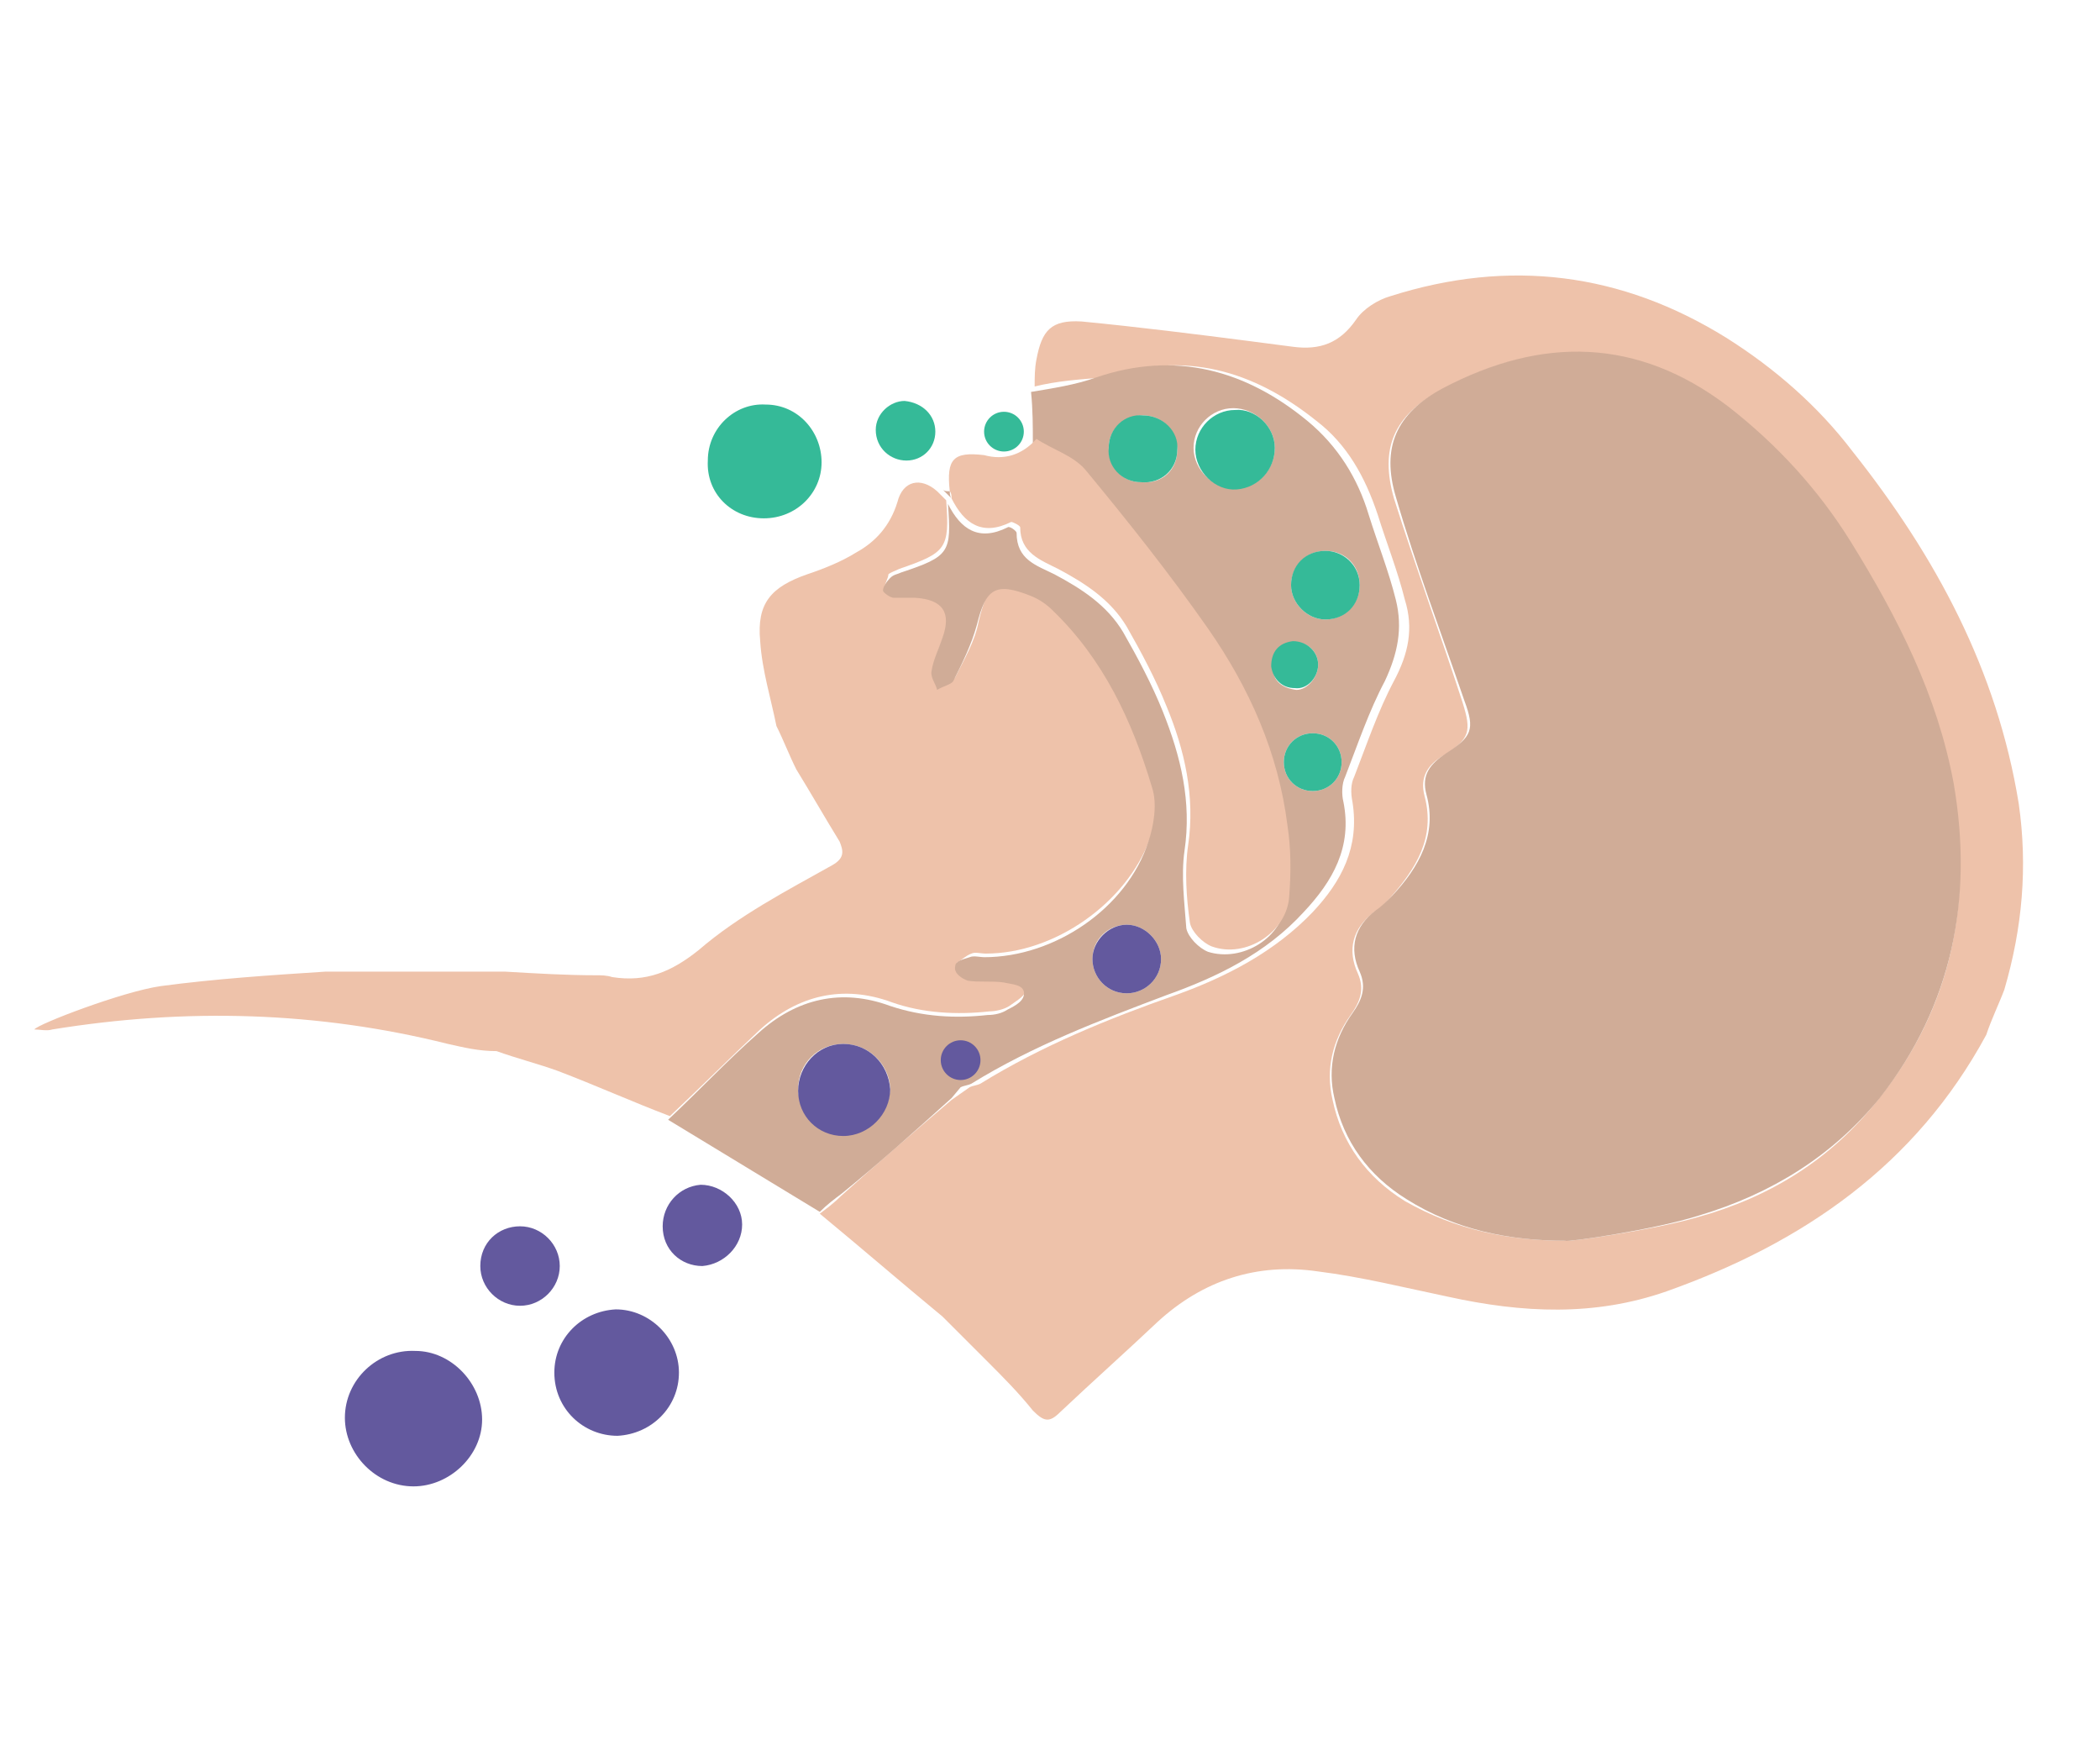
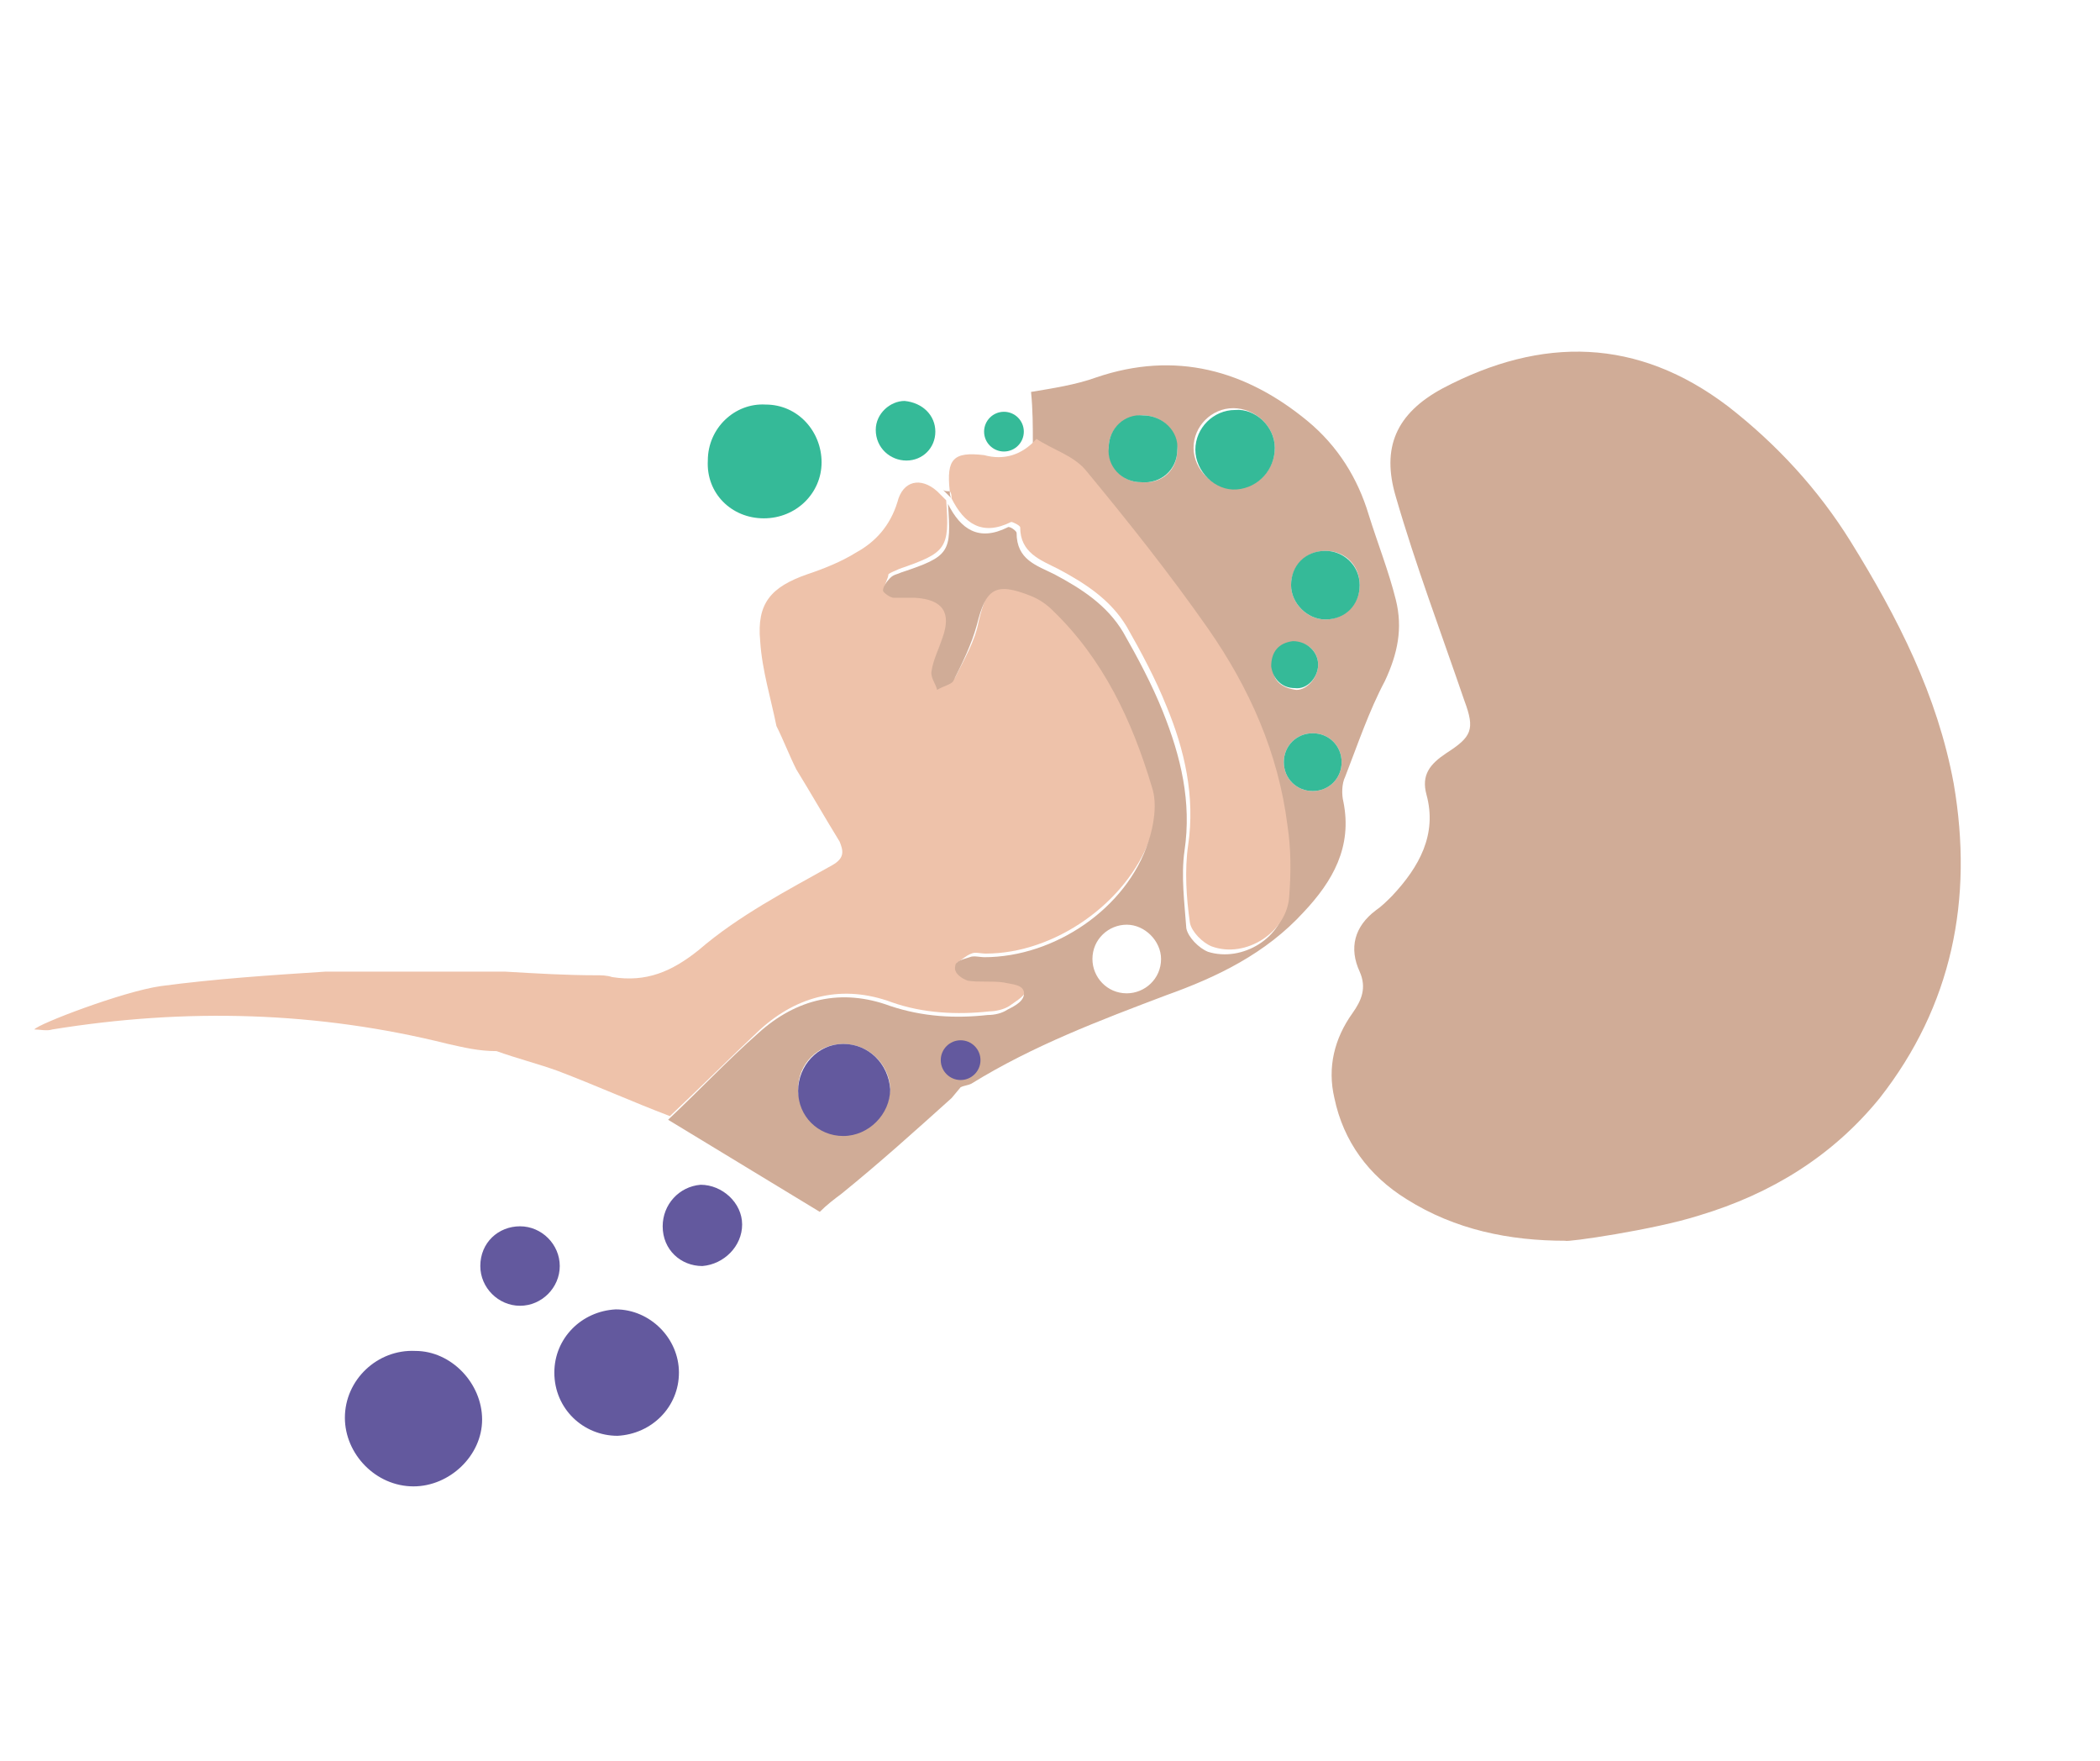
<svg xmlns="http://www.w3.org/2000/svg" version="1.1" id="Layer_1" x="0px" y="0px" viewBox="0 0 116.3 97.5" style="enable-background:new 0 0 116.3 97.5;" xml:space="preserve">
  <style type="text/css">
	.st0{fill:#EEC2AA;}
	.st1{fill:#D0AC97;}
	.st2{fill:#63599E;}
	.st3{fill:#35BA98;}
</style>
  <g>
-     <path class="st0" d="M57.3,21.4c0-0.5,0-1,0.1-1.5c0.3-1.6,0.8-2.2,2.5-2.1c3.1,0.3,6.3,0.7,9.4,1.1c0.8,0.1,1.5,0.2,2.3,0.3   c1.5,0.2,2.6-0.2,3.5-1.5c0.4-0.6,1.2-1.1,1.9-1.3c6.6-2.1,12.8-1.3,18.6,2.3c2.7,1.7,5.1,3.8,7,6.3c4.6,5.8,8,12.1,9.2,19.5   c0.5,3.5,0.2,6.9-0.8,10.3c-0.3,0.8-0.7,1.6-1,2.5c-3.9,7.2-10.1,11.5-17.7,14.2c-4,1.4-8,1.2-12.1,0.3c-2.4-0.5-4.8-1.1-7.2-1.4   c-3.4-0.5-6.4,0.5-8.9,2.8c-1.8,1.7-3.6,3.3-5.4,5c-0.6,0.6-0.9,0.5-1.5-0.1c-0.8-1-1.7-1.9-2.6-2.8c-0.8-0.8-1.6-1.6-2.4-2.4   c-2.3-1.9-4.5-3.8-6.8-5.7c0.4-0.3,0.8-0.6,1.2-1c2-1.8,4.1-3.6,6.1-5.3c0.3-0.2,0.7-0.5,1-0.7c0.2-0.1,0.4-0.1,0.6-0.2   c3.4-2.1,7.1-3.6,10.8-4.9c2.8-1,5.5-2.4,7.6-4.6c1.6-1.7,2.6-3.6,2.2-6.1c-0.1-0.5-0.1-1,0.1-1.4c0.7-1.8,1.3-3.6,2.2-5.3   c0.8-1.5,1.1-2.9,0.6-4.5c-0.4-1.6-1-3.1-1.5-4.7c-0.7-2.1-1.7-3.9-3.4-5.2c-3.5-2.8-7.3-3.9-11.7-2.4C59.8,21,58.5,21.1,57.3,21.4   z M86.7,68.7c0,0.1,4.9-0.6,7.3-1.3c4-1.1,7.4-3.2,10-6.5c4.1-5.1,5.3-11,4.1-17.4c-0.9-4.9-3.1-9.2-5.7-13.4   c-1.8-2.9-4-5.5-6.8-7.5c-5-3.8-10.3-4-15.8-1c-2.6,1.4-3.4,3.2-2.6,6c1.2,3.8,2.6,7.6,3.8,11.3c0.5,1.6,0.4,2-1,2.9   c-0.9,0.5-1.4,1.2-1.1,2.3c0.6,2.3-0.5,4-1.9,5.6c-0.3,0.3-0.5,0.6-0.9,0.8c-1.2,0.9-1.5,2.1-0.9,3.4c0.4,0.9,0.1,1.6-0.4,2.3   c-1,1.4-1.4,3-1,4.7c0.5,2.4,1.9,4.3,4,5.6C80.6,68.1,83.6,68.7,86.7,68.7z" />
    <path class="st0" d="M24.8,57.8c-7.2-1.8-14.5-2-21.9-0.8c-0.3,0.1-0.7,0-1,0c0.2-0.3,4.9-2.1,7-2.4c3-0.4,6-0.6,9.1-0.8   c2.9,0,5.8,0,8.6,0c0.5,0,1,0,1.4,0c1.7,0.1,3.4,0.2,5,0.2c0.3,0,0.6,0,0.9,0.1c1.9,0.3,3.3-0.3,4.8-1.5c2.2-1.9,4.9-3.3,7.4-4.7   c0.7-0.4,0.6-0.8,0.4-1.3c-0.8-1.3-1.6-2.7-2.4-4c-0.4-0.8-0.7-1.6-1.1-2.4c-0.3-1.5-0.8-3.1-0.9-4.7c-0.2-2.1,0.6-3,2.6-3.7   c0.9-0.3,1.9-0.7,2.7-1.2c1.1-0.6,1.9-1.5,2.3-2.8c0.3-1.2,1.3-1.4,2.2-0.6c0.2,0.2,0.3,0.3,0.5,0.5l0,0c0.2,2.7,0,2.9-2.6,3.8   c-0.2,0.1-0.5,0.2-0.6,0.3C49.2,32,49,32.3,49,32.5c0,0.2,0.4,0.4,0.6,0.4c0.4,0.1,0.8,0,1.2,0c1.5,0.1,2,0.8,1.5,2.2   c-0.2,0.6-0.5,1.2-0.6,1.8c-0.1,0.3,0.2,0.7,0.3,1.1c0.3-0.2,0.7-0.2,0.9-0.5c0.5-1,1.1-2,1.3-3.1c0.5-2.1,1-2.4,3-1.6   c0.4,0.2,0.8,0.5,1.2,0.8c2.8,2.7,4.4,6.2,5.5,9.8c0.3,0.9,0.1,2.1-0.2,3c-1.3,3.6-5.3,6.4-9.1,6.4c-0.3,0-0.6-0.1-0.8,0   c-0.3,0.1-0.6,0.4-0.8,0.5c0.2,0.3,0.4,0.7,0.7,0.8c0.7,0.1,1.4,0,2,0.1c0.4,0.1,1,0.1,1.1,0.5c0.1,0.4-0.5,0.7-0.9,1   c-0.3,0.2-0.8,0.3-1.1,0.3c-1.8,0.2-3.7,0.1-5.4-0.5c-2.7-1-5.2-0.4-7.3,1.5c-1.7,1.6-3.3,3.2-5,4.8c-2.1-0.8-4.1-1.7-6.2-2.5   c-1.1-0.4-2.3-0.7-3.4-1.1C26.5,58.2,25.7,58,24.8,57.8z" />
    <path class="st1" d="M52.7,60.8c-2,1.8-4,3.6-6.1,5.3c-0.4,0.3-0.8,0.6-1.2,1c-2.8-1.7-5.6-3.4-8.4-5.1c1.7-1.6,3.3-3.3,5-4.8   c2.1-1.9,4.6-2.5,7.3-1.5c1.8,0.6,3.6,0.7,5.4,0.5c0.4,0,0.8-0.1,1.1-0.3c0.4-0.2,1-0.5,0.9-1c-0.1-0.4-0.7-0.4-1.1-0.5   c-0.7-0.1-1.4,0-2-0.1c-0.3-0.1-0.8-0.4-0.7-0.8c0-0.3,0.5-0.4,0.8-0.5c0.2-0.1,0.6,0,0.8,0c3.9,0,7.9-2.7,9.1-6.4   c0.3-0.9,0.5-2.1,0.2-3c-1.1-3.7-2.7-7.1-5.5-9.8c-0.3-0.3-0.7-0.6-1.2-0.8c-2-0.8-2.5-0.4-3,1.6c-0.3,1.1-0.8,2.1-1.3,3.1   c-0.1,0.2-0.6,0.3-0.9,0.5c-0.1-0.4-0.4-0.7-0.3-1.1c0.1-0.6,0.4-1.2,0.6-1.8c0.5-1.4,0-2.1-1.5-2.2c-0.4,0-0.8,0-1.2,0   c-0.2,0-0.6-0.3-0.6-0.4c0-0.2,0.2-0.5,0.4-0.7c0.2-0.2,0.4-0.2,0.6-0.3c2.7-0.9,2.8-1.1,2.6-3.8c0.7,1.4,1.7,2.1,3.3,1.3   c0.1-0.1,0.5,0.2,0.5,0.3c0,1.5,1.1,1.8,2.1,2.3c1.5,0.8,2.9,1.7,3.8,3.2c0.8,1.4,1.6,2.9,2.2,4.4c1,2.5,1.6,5,1.2,7.7   c-0.2,1.4,0,2.9,0.1,4.3c0.1,0.5,0.7,1.1,1.2,1.3c1.9,0.6,4.2-0.8,4.3-2.8c0.1-1.3,0.1-2.6-0.1-3.9c-0.5-4-2.1-7.6-4.4-10.9   c-2.1-3-4.4-6-6.8-8.8c-0.6-0.8-1.8-1.1-2.7-1.7c0-1,0-1.9-0.1-2.9c1.2-0.2,2.5-0.4,3.6-0.8c4.4-1.5,8.3-0.4,11.7,2.4   c1.7,1.4,2.8,3.2,3.4,5.2c0.5,1.6,1.1,3.1,1.5,4.7c0.4,1.6,0.1,3-0.6,4.5c-0.9,1.7-1.5,3.5-2.2,5.3c-0.2,0.4-0.2,1-0.1,1.4   c0.5,2.5-0.6,4.4-2.2,6.1c-2.1,2.3-4.8,3.6-7.6,4.6c-3.7,1.4-7.4,2.8-10.8,4.9c-0.2,0.1-0.4,0.1-0.6,0.2L52.7,60.8z M46.7,57.8   c-1.4,0-2.5,1.1-2.5,2.5c0,1.4,1.1,2.5,2.5,2.5c1.4,0,2.6-1.2,2.6-2.6C49.2,58.9,48.1,57.8,46.7,57.8z M70.6,24.8   c0-1.2-1.1-2.2-2.3-2.2c-1.2,0-2.2,1-2.2,2.2c0,1.2,1.1,2.3,2.3,2.2C69.6,27.1,70.6,26,70.6,24.8z M62.4,55c1,0,1.9-0.8,1.9-1.9   c0-1-0.9-1.9-1.9-1.9c-1,0-1.9,0.8-1.9,1.9C60.5,54.1,61.3,55,62.4,55z M75.3,32.4c0-1.1-0.8-1.9-1.9-1.9c-1.1,0-1.9,0.9-1.9,1.9   c0,1,0.9,1.9,1.9,1.9C74.4,34.3,75.3,33.5,75.3,32.4z M65.2,24.9c0-1-0.8-1.9-1.9-1.9c-1.1,0-1.9,0.8-1.9,1.8   c0,1.1,0.8,1.9,1.8,1.9C64.4,26.8,65.2,26,65.2,24.9z M72.7,40.6c-0.9,0-1.6,0.7-1.6,1.6c0,0.9,0.7,1.6,1.6,1.6   c0.9,0,1.6-0.7,1.6-1.6C74.3,41.3,73.6,40.6,72.7,40.6z M73,36.8c0-0.7-0.6-1.3-1.3-1.2c-0.8,0.1-1.2,0.6-1.2,1.4   c0,0.7,0.5,1.1,1.3,1.2C72.4,38.2,73,37.5,73,36.8z" />
    <path class="st0" d="M57.4,24.3c0.9,0.6,2,0.9,2.7,1.7c2.4,2.9,4.7,5.8,6.8,8.8c2.3,3.3,3.9,6.9,4.4,10.9c0.2,1.3,0.2,2.6,0.1,3.9   c-0.1,2-2.4,3.5-4.3,2.8c-0.5-0.2-1.1-0.8-1.2-1.3c-0.2-1.4-0.3-2.9-0.1-4.3c0.4-2.7-0.2-5.3-1.2-7.7c-0.6-1.5-1.4-3-2.2-4.4   c-0.9-1.5-2.3-2.4-3.8-3.2c-1-0.5-2.1-0.9-2.1-2.3c0-0.1-0.4-0.3-0.5-0.3c-1.6,0.8-2.6,0.1-3.3-1.3l0,0c0-0.1,0-0.3-0.1-0.4   c-0.2-1.8,0.2-2.2,1.9-2C55.6,25.5,56.6,25.2,57.4,24.3z" />
    <path class="st2" d="M26.7,78.6c0,2-1.8,3.7-3.8,3.7c-2.1,0-3.8-1.8-3.8-3.8c0-2.1,1.8-3.8,3.9-3.7C25,74.8,26.7,76.6,26.7,78.6z" />
    <path class="st2" d="M37.6,76c0,1.9-1.5,3.4-3.4,3.5c-1.9,0-3.5-1.5-3.5-3.5c0-1.9,1.5-3.4,3.4-3.5C36,72.5,37.6,74.1,37.6,76z" />
    <path class="st3" d="M42.3,28.7c-1.8,0-3.2-1.4-3.1-3.2c0-1.8,1.5-3.2,3.2-3.1c1.8,0,3.1,1.5,3.1,3.2   C45.5,27.3,44.1,28.7,42.3,28.7z" />
    <path class="st2" d="M41.1,67.8c0,1.2-1,2.2-2.2,2.3c-1.2,0-2.2-0.9-2.2-2.2c0-1.2,0.9-2.2,2.1-2.3C40,65.6,41.1,66.6,41.1,67.8z" />
    <path class="st2" d="M28.8,67.9c1.2,0,2.2,1,2.2,2.2c0,1.2-1,2.2-2.2,2.2c-1.2,0-2.2-1-2.2-2.2C26.6,68.8,27.6,67.9,28.8,67.9z" />
    <path class="st3" d="M51.8,23.9c0,0.9-0.7,1.6-1.6,1.6c-0.9,0-1.7-0.7-1.7-1.7c0-0.9,0.8-1.6,1.6-1.6C51.1,22.3,51.8,23,51.8,23.9z   " />
    <path class="st1" d="M52.6,27.2c0,0.1,0,0.3,0.1,0.4c-0.2-0.2-0.3-0.3-0.5-0.5C52.3,27.2,52.4,27.2,52.6,27.2z" />
    <path class="st1" d="M86.7,68.7c-3.1,0-6.1-0.6-8.8-2.3c-2.1-1.3-3.5-3.2-4-5.6c-0.4-1.7,0-3.3,1-4.7c0.5-0.7,0.8-1.4,0.4-2.3   c-0.6-1.3-0.3-2.5,0.9-3.4c0.3-0.2,0.6-0.5,0.9-0.8c1.5-1.6,2.5-3.4,1.9-5.6c-0.3-1.1,0.2-1.7,1.1-2.3c1.4-0.9,1.6-1.3,1-2.9   c-1.3-3.8-2.7-7.5-3.8-11.3c-0.8-2.7,0-4.6,2.6-6c5.5-2.9,10.8-2.8,15.8,1c2.7,2.1,5,4.6,6.8,7.5c2.6,4.2,4.8,8.5,5.7,13.4   c1.1,6.4-0.1,12.3-4.1,17.4c-2.6,3.2-6,5.3-10,6.5C91.6,68.1,86.7,68.8,86.7,68.7z" />
    <path class="st2" d="M46.7,57.8c1.4,0,2.5,1.1,2.6,2.5c0,1.4-1.2,2.6-2.6,2.6c-1.4,0-2.5-1.1-2.5-2.5C44.2,59,45.3,57.8,46.7,57.8z   " />
    <path class="st3" d="M70.6,24.8c0,1.2-0.9,2.2-2.1,2.3c-1.2,0.1-2.3-1-2.3-2.2c0-1.2,1-2.2,2.2-2.2C69.5,22.6,70.6,23.6,70.6,24.8z   " />
-     <path class="st2" d="M62.4,55c-1.1,0-1.9-0.9-1.9-1.9c0-1,0.9-1.9,1.9-1.9c1,0,1.9,0.9,1.9,1.9C64.3,54.2,63.4,55,62.4,55z" />
    <path class="st3" d="M75.3,32.4c0,1.1-0.8,1.9-1.9,1.9c-1,0-1.9-0.9-1.9-1.9c0-1.1,0.8-1.9,1.9-1.9C74.4,30.5,75.3,31.3,75.3,32.4z   " />
    <path class="st3" d="M65.2,24.9c0,1.1-0.9,1.9-2,1.8c-1.1,0-1.9-0.9-1.8-1.9c0-1.1,0.9-1.9,1.9-1.8C64.4,23,65.3,23.9,65.2,24.9z" />
    <path class="st3" d="M72.7,40.6c0.9,0,1.6,0.7,1.6,1.6c0,0.9-0.7,1.6-1.6,1.6c-0.9,0-1.6-0.7-1.6-1.6   C71.1,41.3,71.8,40.6,72.7,40.6z" />
    <path class="st3" d="M73,36.8c0,0.7-0.6,1.4-1.3,1.3c-0.7,0-1.2-0.5-1.3-1.2c0-0.8,0.4-1.3,1.2-1.4C72.4,35.5,73,36.1,73,36.8z" />
  </g>
  <circle class="st3" cx="55.6" cy="23.9" r="1.1" />
  <circle class="st2" cx="53.2" cy="58.7" r="1.1" />
</svg>